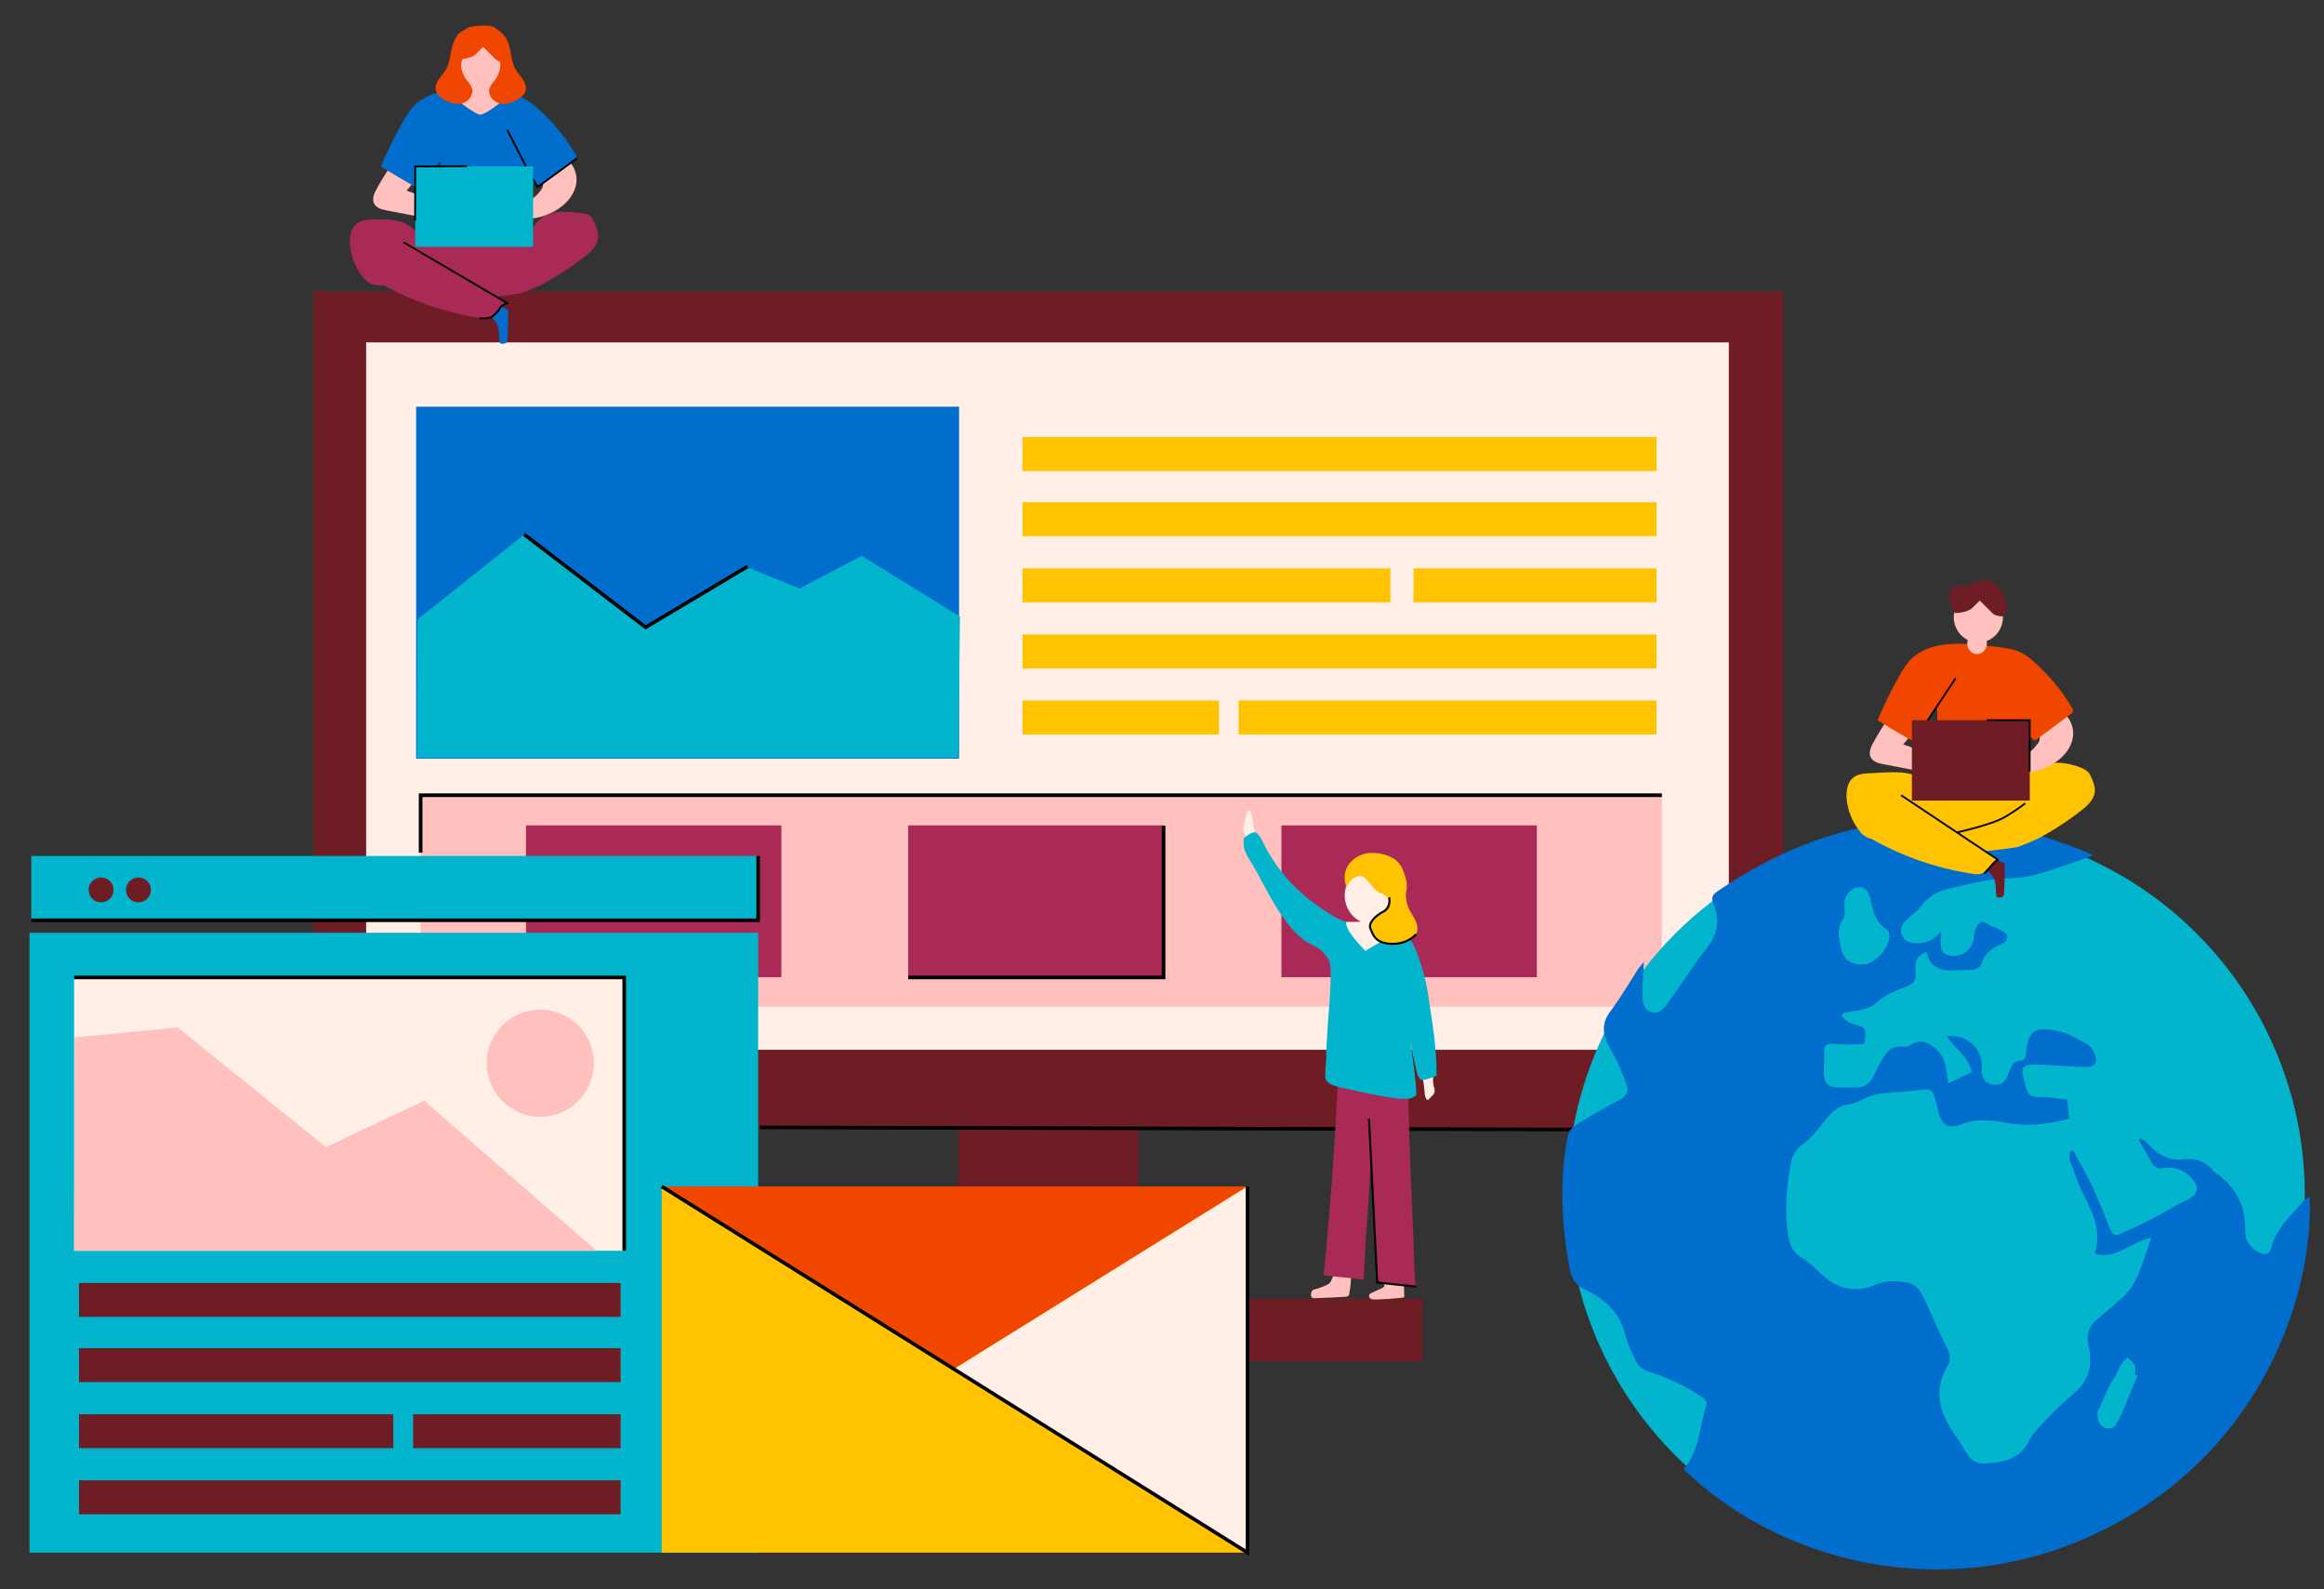
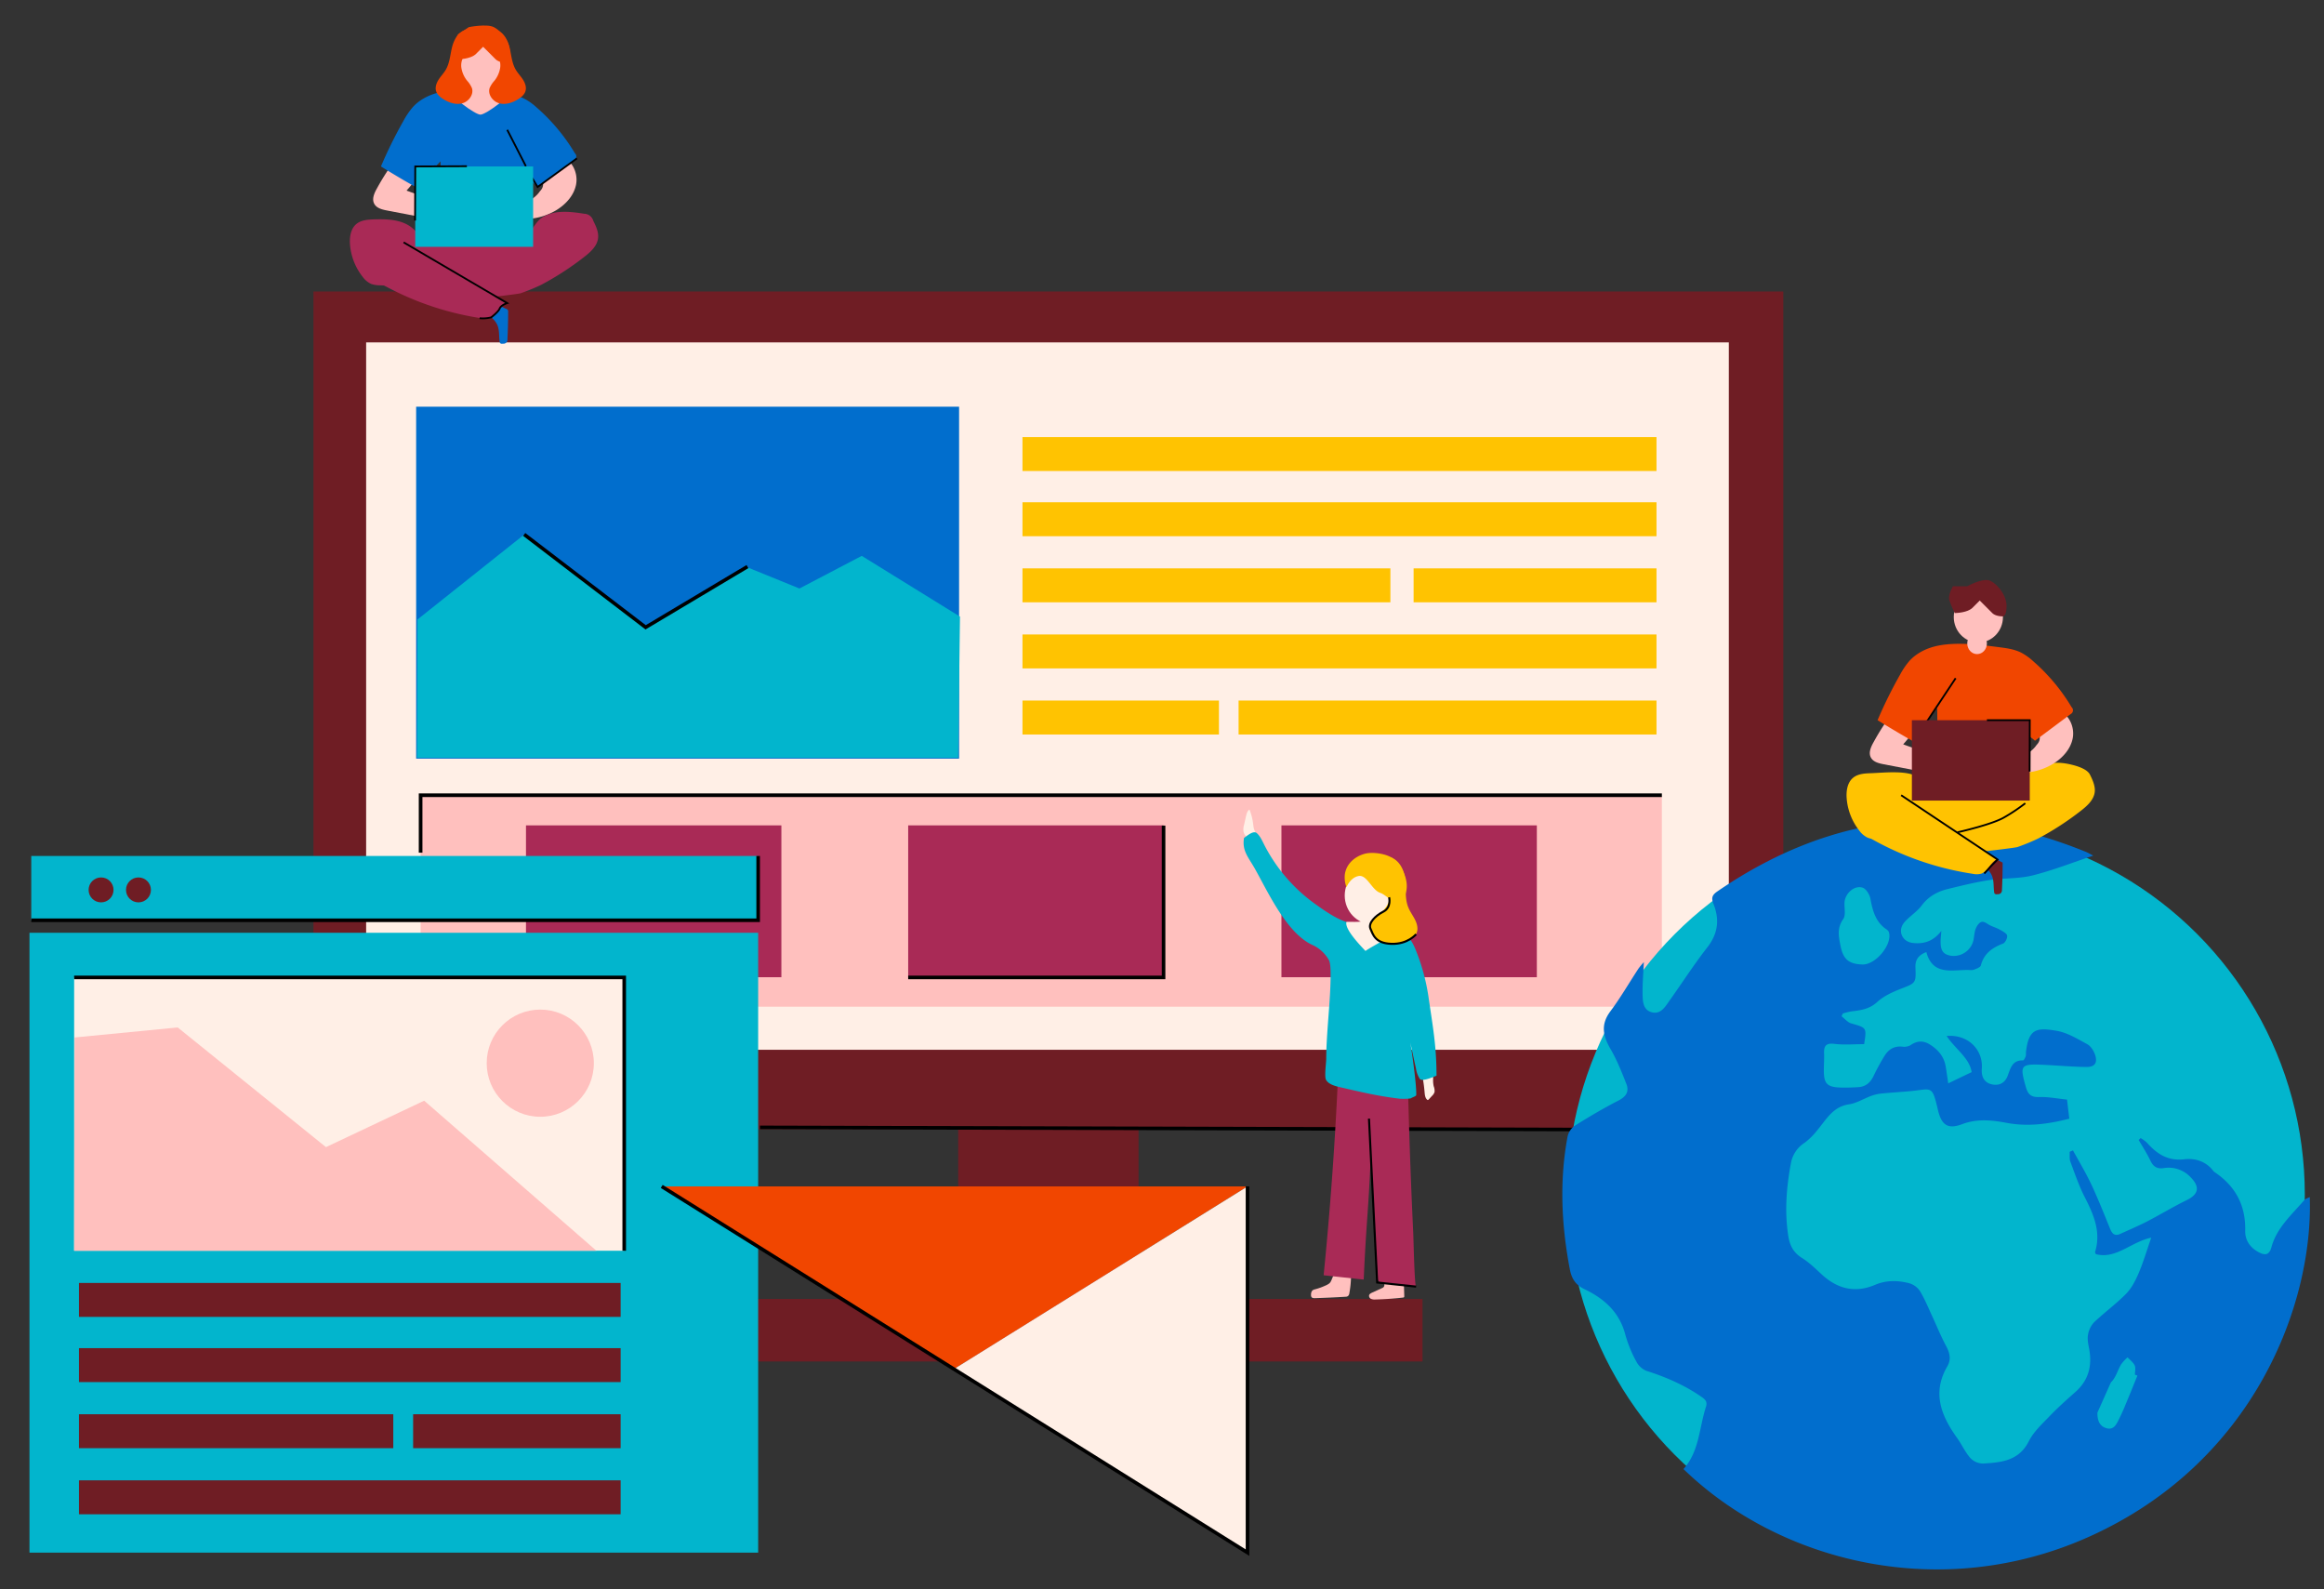
<svg xmlns="http://www.w3.org/2000/svg" viewBox="0 0 1301.26 889.76">
  <rect x="0" y="0" width="1301.26" height="889.76" fill="#333333" stroke="none" />
  <defs>
    <style>
            .cls-1{fill:#6f1d24;}.cls-2{fill:#ffefe6;}.cls-3{fill:#016ecd;}.cls-4{fill:#ffc301;}.cls-5{fill:#ffc0be;}.cls-6{fill:#a92a56;}.cls-10,.cls-11,.cls-12,.cls-7{fill:none;stroke:#000;stroke-miterlimit:10;}.cls-7{stroke-width:2px;}.cls-8{fill:#02b5cd;}.cls-9{fill:#f14600;}.cls-11{stroke-width:1.15px;}.cls-12{stroke-width:2.04px;}
        </style>
  </defs>
  <title>Illustration Registration Page</title>
  <g id="Capa_2" data-name="Capa 2">
    <rect class="cls-1" x="536.51" y="611.18" width="101" height="141" />
    <rect class="cls-1" x="383.51" y="727.18" width="413" height="35" />
    <rect class="cls-1" x="175.51" y="163.18" width="823" height="469" />
    <rect class="cls-2" x="205.01" y="191.68" width="763" height="396" />
    <rect class="cls-3" x="233.01" y="227.68" width="304" height="197" />
    <rect class="cls-4" x="572.51" y="244.68" width="355" height="19" />
    <rect class="cls-4" x="572.51" y="281.18" width="355" height="19" />
    <rect class="cls-4" x="572.51" y="355.18" width="355" height="19" />
    <rect class="cls-4" x="572.51" y="318.18" width="206" height="19" />
    <rect class="cls-4" x="791.51" y="318.18" width="136" height="19" />
    <rect class="cls-4" x="693.51" y="392.18" width="234" height="19" />
    <rect class="cls-4" x="572.51" y="392.18" width="110" height="19" />
    <rect class="cls-5" x="235.51" y="445.56" width="695" height="118" />
    <rect class="cls-6" x="294.51" y="462.06" width="143" height="85" />
    <rect class="cls-6" x="508.51" y="462.06" width="143" height="85" />
    <rect class="cls-6" x="717.51" y="462.06" width="143" height="85" />
    <line class="cls-7" x1="425.52" y1="631.12" x2="957.48" y2="632.52" />
    <rect class="cls-8" x="16.51" y="522.18" width="408" height="347" />
    <circle class="cls-8" cx="1084.01" cy="668.68" r="206.5" />
    <path class="cls-3" d="M1290.17,671.9c-7,8.17-15.39,15.39-18.35,26.33-1.27,4.72-3.9,4.57-7.41,2.62-4.7-2.61-7.39-6.66-7.27-11.9.33-14.15-5.45-24.91-17.06-32.73a3.42,3.42,0,0,1-.77-.7c-4.15-5.38-10.11-7.27-16.3-6.54-9.13,1.08-15.35-3-20.9-9.3a18.73,18.73,0,0,0-3.52-2.57l-1.09,1.08c2.22,3.85,4.69,7.59,6.58,11.6,1.59,3.35,3.81,4.67,7.39,4.14a16.77,16.77,0,0,1,15.16,5.17c5.31,5.39,4.42,9.51-2.33,12.8-7.48,3.65-14.61,8-22,11.83-4.93,2.54-10,4.7-15.09,7-2.89,1.35-4.48.17-5.61-2.59-3.43-8.38-6.75-16.82-10.59-25-3.07-6.55-6.84-12.77-10.3-19.13l-1.87.78c.11,1.85-.22,3.86.4,5.51,2.48,6.67,4.79,13.46,8,19.76,5,9.81,9.33,19.53,5.83,30.86-.08.25.23.62.46,1.18,11.36,2.93,19.48-6.77,31-9.25-2.67,7.67-4.52,14-7.1,20-1.76,4.09-3.94,8.33-7,11.45-5.59,5.69-12.14,10.43-17.93,15.95a13.37,13.37,0,0,0-3.38,7c-.45,2.48.15,5.22.63,7.78,1.76,9.45-.22,17.6-7.64,24.18-5.1,4.51-10.19,9.06-14.9,14-4.08,4.23-8.64,8.47-11.22,13.6-5.55,11.06-15.5,11.89-25.62,12.5a10,10,0,0,1-7.15-3.11c-2.92-3.31-4.77-7.55-7.37-11.18-8.94-12.44-14.16-25.3-5.5-40.13,2.27-3.88,1.39-7.51-.68-11.37-2.94-5.46-5.25-11.26-7.88-16.9-2.19-4.72-4.14-9.6-6.85-14a10.89,10.89,0,0,0-6.15-4.31c-6.33-1.6-12.73-1.69-19,1-11.13,4.69-20.92,2.23-29.67-5.79-3.6-3.3-7.14-6.82-11.24-9.36-4.84-3-6.81-7.19-7.61-12.41-2.09-13.64-1-27.14,1.51-40.62a17.12,17.12,0,0,1,7.62-11.36,38.13,38.13,0,0,0,7-6.88c5.06-6,8.76-13.35,17.95-14.69,4.21-.62,8.12-3.13,12.22-4.64a23.16,23.16,0,0,1,5.53-1.35c5.56-.57,11.14-.88,16.7-1.4,11.91-1.12,12-3.61,15.26,10.41,2,8.57,5.49,11.14,13.57,8.11,8.57-3.21,16.73-2.27,25.1-.71,11.73,2.19,23.12.66,34.93-2.38-.47-3.89-.9-7.41-1.29-10.68-5.64-.57-10.67-1.6-15.66-1.42-4.57.16-6.25-1.58-7.43-5.73-3.43-12.1-3-12.91,9.82-12.32,8,.37,16,1.11,24,1.22,4.81.06,6.47-2.28,5-6.77-.77-2.29-2.43-4.93-4.44-6-5.48-3-11.16-6.47-17.14-7.49-10.94-1.85-15.75-1.41-17.16,12.22a7.78,7.78,0,0,1-.12,2.07c-.37.87-1,2.31-1.56,2.3-6-.18-6.94,4.39-8.54,8.61s-5.09,5.81-9.31,4.67-5.48-4.7-5.17-8.65c.84-10.75-7.91-19.38-19.7-18.31,5,7.48,12.82,12.29,14,20.23l-13.1,6.28c-.49-3.25-.91-6.29-1.4-9.31-.9-5.55-4.1-9.41-8.78-12.37-3.9-2.46-7.35-2.19-11.06.39a7.31,7.31,0,0,1-4.53.74c-4.6-.46-7.78,1.63-10,5.33a119.75,119.75,0,0,0-6,11c-1.8,3.87-4.52,6.16-8.78,6.37-3.31.17-6.64.33-9.94.2-7.43-.28-9.21-2.25-9.15-9.73,0-3.14.24-6.29.12-9.42-.16-4.22,1.12-5.86,5.83-5.29,5.46.66,11.06.15,16.6.15,1.47-9.3,1.43-9.14-7.24-11.63-2-.58-3.62-2.61-5.42-4l.78-1.56a39.34,39.34,0,0,1,5-1.2c5.18-.59,9.92-1.27,14.23-5.23,3.73-3.44,8.83-5.67,13.67-7.55,7.66-3,8.11-3,7.71-11.57-.2-4.2,1.34-7,6.11-8.81,3.43,12.91,13.69,10.1,22.87,10,1.23,0,2.56.27,3.65-.11,1.46-.52,3.68-1.32,4-2.41,1.7-6.71,6.41-9.91,12.4-12.24,1.25-.48,2.52-3.06,2.31-4.45-.18-1.23-2.33-2.32-3.78-3.16-1.68-1-3.56-1.57-5.33-2.38s-3.47-2.41-5-2.17-2.86,2.26-3.47,3.82c-.87,2.23-.83,4.8-1.46,7.15a11.36,11.36,0,0,1-12.5,8c-4.84-.88-6.16-3.37-5.58-10.54.07-.86.15-1.71.3-3.4-4.39,5.83-9.85,7.53-16.09,6.77-6.05-.74-8.6-7-4.59-11.61,2.93-3.36,7-5.8,9.65-9.34,3.83-5.11,8.84-7.84,14.71-9.26,7.62-1.85,15.25-3.76,23-4.94,8.07-1.24,16.51-.68,24.36-2.63,11.36-2.82,22.34-7.19,34-11.08-1.64-.85-2.92-1.63-4.3-2.19q-109.11-44.4-206.24,22.26c-3.15,2.15-3.33,3.93-2,7.23,3.34,8.55,2.43,16.39-3.52,24-7.49,9.58-14.07,19.86-21.13,29.77-2.51,3.52-5,8.06-10.21,6.55-4.88-1.43-4.88-6.44-4.94-10.58-.08-5.5.41-11,.7-17.41a40.62,40.62,0,0,0-3,3.59c-5.26,8-10.07,16.37-15.79,24-5.51,7.41-4.06,13.82.17,21.07,3.56,6.12,6.21,12.82,8.82,19.44,1.61,4.08.13,7-4.17,9.24-8.52,4.38-16.8,9.26-24.91,14.36a10.06,10.06,0,0,0-3.86,6.14c-4.59,24.69-3.38,49.3,1.26,73.88,1,5.38,3.15,8.92,8.33,11.39,11,5.26,19.6,12.91,22.81,25.52a71.35,71.35,0,0,0,6.17,15,11,11,0,0,0,5.63,5.16c11,3.49,21.49,8.05,31,14.68,2.18,1.51,3.17,2.85,2.32,5.46-3.82,11.81-3.7,25-12.58,34.84,54.23,52.54,145,75,227.59,37.66,91.94-41.5,125.06-130,123.09-189.93C1292.08,670.7,1290.87,671.08,1290.17,671.9ZM1032.05,514.53c1.52-2.15.6-6,.72-9.14.19-5.09,5.39-9.95,10.09-8.48,2,.62,4,3.83,4.42,6.15,1.26,6.86,2.92,13.23,9.19,17.34a3.08,3.08,0,0,1,1.22,1.61c1.88,6.85-7.5,18.14-14.84,17.92-7.87-.23-10.86-3.08-12.34-10.59C1029.49,524.14,1028.54,519.49,1032.05,514.53Zm159.82,267.61c-1.68,4-3.25,8.07-5.21,11.93-1.45,2.85-2.87,6.64-7.13,5.48s-5.17-4.85-5.15-8.72l7.58-17c2.72-2.45,3.72-6.76,5.73-10.08a25.19,25.19,0,0,1,3.58-3.89c1.37,1.49,3.18,2.79,4,4.54.66,1.43.13,3.42.13,5.16l1.39.52C1195.14,774.08,1193.54,778.13,1191.87,782.14Z" />
-     <path class="cls-1" d="M1121.32,482.86a1.53,1.53,0,0,1,1.19,1.82q0,7.65-.38,15.3a2.21,2.21,0,0,1-2.57,2.41,1.61,1.61,0,0,1-1.49-.28,1.49,1.49,0,0,1-.29-.79c-.5-3.22,0-6.67-1.43-9.63-1-2.24-3-3.88-4.88-5.53a1.1,1.1,0,0,1-.41-.61c0-.33.26-.6.53-.81,1.29-1,3.19-3.08,4.76-3.55C1117.65,480.8,1120,482.32,1121.32,482.86Z" />
+     <path class="cls-1" d="M1121.32,482.86q0,7.65-.38,15.3a2.21,2.21,0,0,1-2.57,2.41,1.61,1.61,0,0,1-1.49-.28,1.49,1.49,0,0,1-.29-.79c-.5-3.22,0-6.67-1.43-9.63-1-2.24-3-3.88-4.88-5.53a1.1,1.1,0,0,1-.41-.61c0-.33.26-.6.53-.81,1.29-1,3.19-3.08,4.76-3.55C1117.65,480.8,1120,482.32,1121.32,482.86Z" />
    <path class="cls-4" d="M1140.92,430.22c6.77-4.89,15.59-3,19.59-2s8.36,2.75,9.68,5.38,3.1,6.36,2.7,9.77c-.52,4.4-4.15,7.7-7.64,10.42a164.24,164.24,0,0,1-24.09,15.65,110.89,110.89,0,0,1-11.65,4.78c-2,.47-13,1.75-15,2-48.51,6.23-37.19-5.52-63.53-6.45a15.18,15.18,0,0,1-5.2-.81,12.29,12.29,0,0,1-4.69-3.94,33.36,33.36,0,0,1-7.11-18.3c-.28-4.11.44-8.72,3.63-11.33,2.66-2.18,6.35-2.43,9.79-2.54,7.43-.23,21.53-2,27.31,2.71,3.87,3.13.62,10.15,5.48,11.18,4.13.86,8.13-1.53,12.08-3,6.91-2.52,14.48-2.22,21.83-1.88,3,.14,6.13-7.72,9.12-7.1,2.19.46,4.8-1.95,7-2.78C1134.38,430.39,1137.14,433,1140.92,430.22Z" />
    <path class="cls-5" d="M1049.07,415.45c-1.51,2.67-3,6-1.49,8.68,1.32,2.42,4.37,3.18,7.08,3.7l31.22,6,2.64-10.58a146.5,146.5,0,0,1-22.88-6.56,78.84,78.84,0,0,0,10.1-14c-3-1.94-6-4.07-9.17-5.84-3.33-1.86-3.82-1.78-6.24,1.29A135,135,0,0,0,1049.07,415.45Z" />
    <path class="cls-5" d="M1140.36,417c-2.45,3.61-6.42,5.82-10.25,7.9l.66,6.87a1,1,0,0,0,.25.7,1,1,0,0,0,.67.16A35.11,35.11,0,0,0,1148.9,428c5.56-3.21,10.38-8.31,11.64-14.61s-2-13.64-8.07-15.66c-3.3,1.81-11.8,4.84-11.8,8.14C1140.66,409.48,1144.13,413.2,1140.36,417Z" />
    <path class="cls-9" d="M1085.49,361.39c-6.1,1.17-12,3.89-16.25,8.47a42.18,42.18,0,0,0-5.4,7.93,249.09,249.09,0,0,0-12.54,25.38q10.74,6.69,21.79,12.86c3.09-5.75,7-15,11.59-19.69.11,8.69.21,21.39.32,30.08a2.29,2.29,0,0,0,.33,1.39,2.2,2.2,0,0,0,1.67.56,377.69,377.69,0,0,0,48.17-.59l-1.37-17a27.17,27.17,0,0,1,5.63,3.89l19.94-14.9a2.39,2.39,0,0,0,.54-3.92,106.55,106.55,0,0,0-21.47-25.69,32.5,32.5,0,0,0-6.7-4.79c-3.53-1.77-7.49-2.43-11.4-2.93C1109.28,361,1096.52,359.29,1085.49,361.39Z" />
    <ellipse class="cls-5" cx="1107.01" cy="360.18" rx="5.5" ry="6" />
    <path class="cls-4" d="M1044,467.35a165.46,165.46,0,0,0,60.52,21.81,10.24,10.24,0,0,0,4.77-.05c4-1.31,5.32-6.75,9.23-8.24q-22.2-13-43.94-26.78c-4.06,1.54-8.86,3-12.54,5.33s-7.46,5.15-11.85,5.53C1047.61,465.17,1045.58,465.21,1044,467.35Z" />
    <ellipse class="cls-5" cx="1107.73" cy="345.43" rx="13.77" ry="14.25" />
    <path class="cls-5" d="M302.36,107c-2.45,3.61-6.42,5.82-10.25,7.9l.66,6.87a1,1,0,0,0,.25.7,1,1,0,0,0,.67.16A35.11,35.11,0,0,0,310.9,118c5.56-3.21,10.38-8.31,11.64-14.61s-2-13.64-8.07-15.66c-3.3,1.81-11.8,4.84-11.8,8.14C302.66,99.48,306.13,103.2,302.36,107Z" />
    <path class="cls-1" d="M1093.51,328.18s-3,5-2,8a66.59,66.59,0,0,0,3,7s7,0,10-3l4-4,7,7c2,2,6,1.86,6,1.86s2,.14,2-5.86-5-12-9-14-13,3-13,3Z" />
    <path class="cls-5" d="M211.07,105.45c-1.51,2.67-3,6-1.49,8.68,1.32,2.42,4.37,3.18,7.08,3.7l31.22,6,2.64-10.58a146.5,146.5,0,0,1-22.88-6.56,78.84,78.84,0,0,0,10.1-14c-3-1.94-6-4.07-9.17-5.84-3.33-1.86-3.82-1.78-6.24,1.29A135,135,0,0,0,211.07,105.45Z" />
    <path class="cls-3" d="M247.49,51.39c-6.1,1.17-12.05,3.89-16.25,8.47a42.18,42.18,0,0,0-5.4,7.93A249.09,249.09,0,0,0,213.3,93.17Q224,99.86,235.09,106a68.32,68.32,0,0,1,11.59-15.69l.32,26.08a2.29,2.29,0,0,0,.33,1.39,2.2,2.2,0,0,0,1.67.56,377.69,377.69,0,0,0,48.17-.59l-1.37-17a27.17,27.17,0,0,1,5.63,3.89l19.94-14.9a2.39,2.39,0,0,0,.54-3.92,106.55,106.55,0,0,0-21.47-25.69,32.5,32.5,0,0,0-6.7-4.79c-3.53-1.77-7.49-2.43-11.4-2.93C271.28,51,258.52,49.29,247.49,51.39Z" />
    <path class="cls-5" d="M286.51,50.18c0,3.32-14.47,14-17.5,14s-17.5-10.68-17.5-14,14.46-6,17.5-6S286.51,46.87,286.51,50.18Z" />
    <ellipse class="cls-5" cx="269.73" cy="35.43" rx="13.77" ry="14.25" />
    <path class="cls-3" d="M283.32,172.86a1.53,1.53,0,0,1,1.19,1.82q0,7.65-.38,15.3a2.21,2.21,0,0,1-2.57,2.41,1.61,1.61,0,0,1-1.49-.28,1.49,1.49,0,0,1-.29-.79c-.5-3.22,0-6.67-1.43-9.63-1.05-2.24-3-3.88-4.88-5.53a1.1,1.1,0,0,1-.41-.61c0-.33.26-.6.53-.81,1.29-1,3.19-3.08,4.76-3.55C279.65,170.8,282,172.32,283.32,172.86Z" />
    <path class="cls-9" d="M256.51,19.18s-3,5-2,8l2,6s7,0,10-3l4-4,7,7c2,2,6,1.86,6,1.86s2,.14,2-5.86-5-12-9-14-14,0-14,0Z" />
    <path class="cls-6" d="M302.92,122.22c6.77-4.89,16-3.88,24.25-2.55a5.36,5.36,0,0,1,5,3.89c1.53,3.07,3.1,6.36,2.7,9.77-.52,4.4-4.15,7.7-7.64,10.42a164.24,164.24,0,0,1-24.09,15.65,110.89,110.89,0,0,1-11.65,4.78c-2,.47-13,1.75-15,2-48.51,6.23-37.19-5.52-63.53-6.45a15.18,15.18,0,0,1-5.2-.81,12.29,12.29,0,0,1-4.69-3.94,33.36,33.36,0,0,1-7.11-18.3c-.28-4.11.44-8.72,3.63-11.33,2.66-2.18,6.35-2.43,9.79-2.54,7.43-.23,15.53,0,21.31,4.71,3.87,3.13,6.62,8.15,11.48,9.18,4.13.86,8.13-1.53,12.08-3,6.91-2.52,14.48-2.22,21.83-1.88a58.1,58.1,0,0,1,9.12.9c2.19.46,4.8,2.05,7,1.22C296.38,132.39,299.14,125,302.92,122.22Z" />
    <path class="cls-6" d="M209,156.35a165.46,165.46,0,0,0,60.52,21.81,10.24,10.24,0,0,0,4.77,0c4-1.31,5.32-6.75,9.23-8.24q-22.2-13-43.94-26.78c-4.06,1.54-8.86,3-12.54,5.33s-7.46,5.15-11.85,5.53C212.61,154.17,210.58,154.21,209,156.35Z" />
    <rect class="cls-2" x="41.51" y="547.18" width="308" height="153" />
    <rect class="cls-8" x="17.51" y="479.18" width="407" height="36" />
    <circle class="cls-1" cx="56.59" cy="498.18" r="6.98" />
    <circle class="cls-1" cx="77.53" cy="498.18" r="6.98" />
    <polygon class="cls-5" points="41.75 580.79 99.51 575.18 182.51 642.18 237.51 616.18 333.94 700.18 41.51 700.18 41.75 580.79" />
    <circle class="cls-5" cx="302.51" cy="595.18" r="30" />
    <path class="cls-9" d="M261.07,16.65c-4.31.89-6.85,5.4-7.93,9.66s-1.29,8.86-3.5,12.66c-1.15,2-2.78,3.61-4,5.51s-2.12,4.26-1.49,6.45c.58,2,2.31,3.47,4.08,4.58,3.17,2,7.06,3.3,10.67,2.3s6.51-5,5.33-8.52a14.77,14.77,0,0,0-2.68-4.11,15.35,15.35,0,0,1-3.19-7.08,9.43,9.43,0,0,1,1.92-7.37A88.35,88.35,0,0,1,261.07,16.65Z" />
    <path class="cls-9" d="M277.33,16.65c4.3.89,6.85,5.4,7.92,9.66s1.29,8.86,3.51,12.66c1.15,2,2.77,3.61,4,5.51s2.12,4.26,1.49,6.45c-.58,2-2.31,3.47-4.08,4.58-3.18,2-7.06,3.3-10.67,2.3s-6.51-5-5.34-8.52a15,15,0,0,1,2.69-4.11,15.45,15.45,0,0,0,3.19-7.08,9.47,9.47,0,0,0-1.92-7.37A88.35,88.35,0,0,0,277.33,16.65Z" />
-     <rect class="cls-4" x="370.51" y="664.18" width="328" height="205" />
    <polygon class="cls-9" points="534.51 766.18 698.51 664.18 370.51 664.18 534.51 766.18" />
    <polygon class="cls-2" points="698.51 664.18 534.51 766.18 698.51 869.18 698.51 664.18" />
    <rect class="cls-1" x="44.22" y="718.21" width="303.29" height="19" />
    <rect class="cls-1" x="44.22" y="754.71" width="303.29" height="19" />
    <rect class="cls-1" x="44.22" y="828.71" width="303.29" height="19" />
    <rect class="cls-1" x="44.22" y="791.71" width="175.99" height="19" />
    <path class="cls-5" d="M744.32,718.44a9,9,0,0,1-2,1.16,37.35,37.35,0,0,1-6,2.17,3.41,3.41,0,0,0-1.52.69,3.26,3.26,0,0,0-.71,2.21,2.18,2.18,0,0,0,.24,1.43c.41.61,1.28.64,2,.62,5.65-.18,11.3-.43,16.94-.78a2.62,2.62,0,0,0,1.51-.4,2.66,2.66,0,0,0,.77-1.68,58,58,0,0,0,.9-8.32.73.73,0,0,0-.74-.92c-1.87-.4-6.43-2.1-8.22-1.32C746,714,745.84,717.17,744.32,718.44Z" />
    <path class="cls-5" d="M775.14,719.18a2.33,2.33,0,0,1-.3,1.2,2.25,2.25,0,0,1-1.05.73l-5.48,2.5c-.72.33-1.53.75-1.73,1.52a1.87,1.87,0,0,0,1.12,2,5.29,5.29,0,0,0,2.47.34c5.14-.13,10.29-.49,15.4-1.07a1,1,0,0,0,.56-.2.87.87,0,0,0,.16-.67l-.3-9.27s-7.46-.83-8.14-.85C775,715.33,775.31,716.59,775.14,719.18Z" />
    <rect class="cls-1" x="231.32" y="791.71" width="116.19" height="19" />
    <path class="cls-6" d="M792.9,720.3c-7-.66-12.51-1.68-19.5-2.34a2.11,2.11,0,0,1-2-2.13c-2.07-30.14-1.85-37.35-3.92-67.5-1.3,30.32-2.6,37.7-3.9,68l-22.45-2.42q6.32-63,8.67-126.3c.06-1.45.38-3.23,2-3.73a5.32,5.32,0,0,1,2.68.12l27.6,6.18c9.46,2.12,6.13,12.19,6.29,18.75q.33,13.65.78,27.31.87,27.06,2.16,54.1C791.46,692.87,792,720.21,792.9,720.3Z" />
    <path class="cls-2" d="M702,463.52c-.13-.69-.22-1.39-.32-2.08a31.6,31.6,0,0,0-2.08-8.26c-1.19.78-1.6,2.31-1.92,3.7l-.57,2.51-.2.88-.33,1.46a8.69,8.69,0,0,0-.27,4,5.84,5.84,0,0,0,1.17,2.23c1.08,1.38,3.78,4.46,5.64,2.74S702.32,465.36,702,463.52Z" />
    <path class="cls-2" d="M797.66,611.41c.13,1.49.28,3.13,1.36,4.15a.68.68,0,0,0,.42.23.81.81,0,0,0,.54-.32l1.85-2a5,5,0,0,0,1.41-2.15,7.16,7.16,0,0,0-.48-3.24,15.66,15.66,0,0,1-.31-4.16c0-1,0-2.24-.89-2.79a2.72,2.72,0,0,0-1.5-.3c-3.15,0-3.89-.05-3.35,3.1C797.13,606.42,797.46,608.91,797.66,611.41Z" />
    <path class="cls-8" d="M707.55,472.27c-1.06-2.12-2.09-4.35-3.88-5.91s-5.18,1.35-7.11,2.73c-1.24,7.33,2.63,11,6.25,17.53,7.71,13.83,18,36.3,32.52,42.6a20.16,20.16,0,0,1,8.79,8.33c.93,1.86.94,6.32.93,8.4-.06,14.84-2.41,32-2.47,46.84,0,2.08-1.08,9.77-.14,11.63,1.17,2.32,4.58,3.44,7,4,12.49,2.87,21.53,5.12,34.25,6.65.64.08,5.94.13,6.42-.29s2.84-1.1,2.87-1.73c.26-6.46-3.12-29-4.21-35.34l-6.33-37.31q3.9,29.13,10.41,57.83A14.36,14.36,0,0,0,795,604c1.27,1.63,7.42-1.06,9.34-1.82,0-17.21-2.3-28.67-4.59-44.73a114.33,114.33,0,0,0-6.88-25.23c-2.29-5.74-4.67-9.85-12.62-11.47-8.38-1.71-16.07-2.2-24.19-4-6.88-1.55-14.32-6.87-20-10.93A92.56,92.56,0,0,1,707.55,472.27Z" />
    <path class="cls-2" d="M753.91,516.11c-1.18,4,7.79,13.22,10.66,16.26,2.16-1.72,13.55-7.66,15.71-9.38.64-.5-7.94-3.69-7.57-4.41a5,5,0,0,0,.38-2.61,23.39,23.39,0,0,0-.58-4.17,20,20,0,0,0-8.5-1.22c-.48,0-1,4.69-1.34,5-1,.87-7.46.3-8.76.53" />
    <ellipse class="cls-2" cx="768.74" cy="501.08" rx="16.34" ry="15.8" transform="translate(129.18 1159.11) rotate(-78.91)" />
    <path class="cls-4" d="M753,489.54a15.84,15.84,0,0,0,.93,7.19s1.94-5.34,6.71-6.31,7.44,7.85,12.18,9.4c3.09,1,10.16,7.83,10.16,7.83s3.15-2.27,4.47-9-3-14.61-7-17.74-11.7-4-15.76-3.09S754.07,482.12,753,489.54Z" />
    <path class="cls-4" d="M778.87,480c5.29,2.09,7.54,7.79,8,12.86s-.31,10.29,1.68,15.12c1,2.5,2.74,4.76,3.91,7.21s1.76,5.32.47,7.63c-1.18,2.12-3.7,3.33-6.21,4.14-4.48,1.45-9.73,1.94-14.11-.08s-7.2-7.21-4.92-10.92c1-1.63,2.77-2.74,4.33-4a16.84,16.84,0,0,0,5.63-7.17,9.91,9.91,0,0,0-.82-8.77A90.29,90.29,0,0,0,778.87,480Z" />
    <path class="cls-10" d="M226,135.68l58,34s-3.48,1.11-4.24,3.06-4.76,4.94-4.76,4.94a19.12,19.12,0,0,1-6.43.47" />
    <line class="cls-10" x1="284.01" y1="72.68" x2="294.45" y2="93.05" />
    <polyline class="cls-10" points="298.01 99.68 301.01 104.68 323.01 88.68" />
    <rect class="cls-8" x="232.51" y="93.18" width="66" height="45" />
    <polyline class="cls-10" points="261.42 93.05 232.51 93.18 232.41 123.45" />
    <polyline class="cls-10" points="1064.51 445.18 1118.51 481.18 1115.01 484.68 1111.03 488.99" />
    <path class="cls-10" d="M1096.12,465.92s18.89-4.24,25.89-8.24a103.27,103.27,0,0,0,12-8" />
    <line class="cls-10" x1="1095.01" y1="379.68" x2="1071.65" y2="414.89" />
    <rect class="cls-1" x="1070.51" y="403.18" width="66" height="45" />
    <polyline class="cls-10" points="1112.51 403.18 1136.51 403.18 1136.43 431.9" />
    <polyline class="cls-7" points="41.51 547.18 349.51 547.18 349.51 700.18" />
    <polyline class="cls-7" points="17.51 515.18 424.51 515.18 424.51 479.18" />
    <polyline class="cls-7" points="651.51 462.18 651.51 547.18 508.51 547.18" />
    <polyline class="cls-11" points="766.52 626.21 771.11 717.96 792.9 720.26" />
    <path class="cls-11" d="M777.8,502.33s1.42,5.68-3.21,8-8.65,6.59-7.21,9.62,2.31,8.08,11.62,8.42S792.9,523,792.9,523" />
    <polyline class="cls-7" points="698.51 664.18 698.51 869.18 370.51 664.18" />
    <polygon class="cls-8" points="233.76 346.79 293.6 299.18 361.51 351.18 418.58 317.63 447.62 329.45 482.51 311.18 537.51 345.18 536.51 424.18 233.51 424.18 233.76 346.79" />
    <polyline class="cls-12" points="235.51 477.34 235.51 445.18 930.51 445.18" />
    <polyline class="cls-7" points="293.51 299.18 361.51 351.18 418.51 317.18" />
  </g>
</svg>